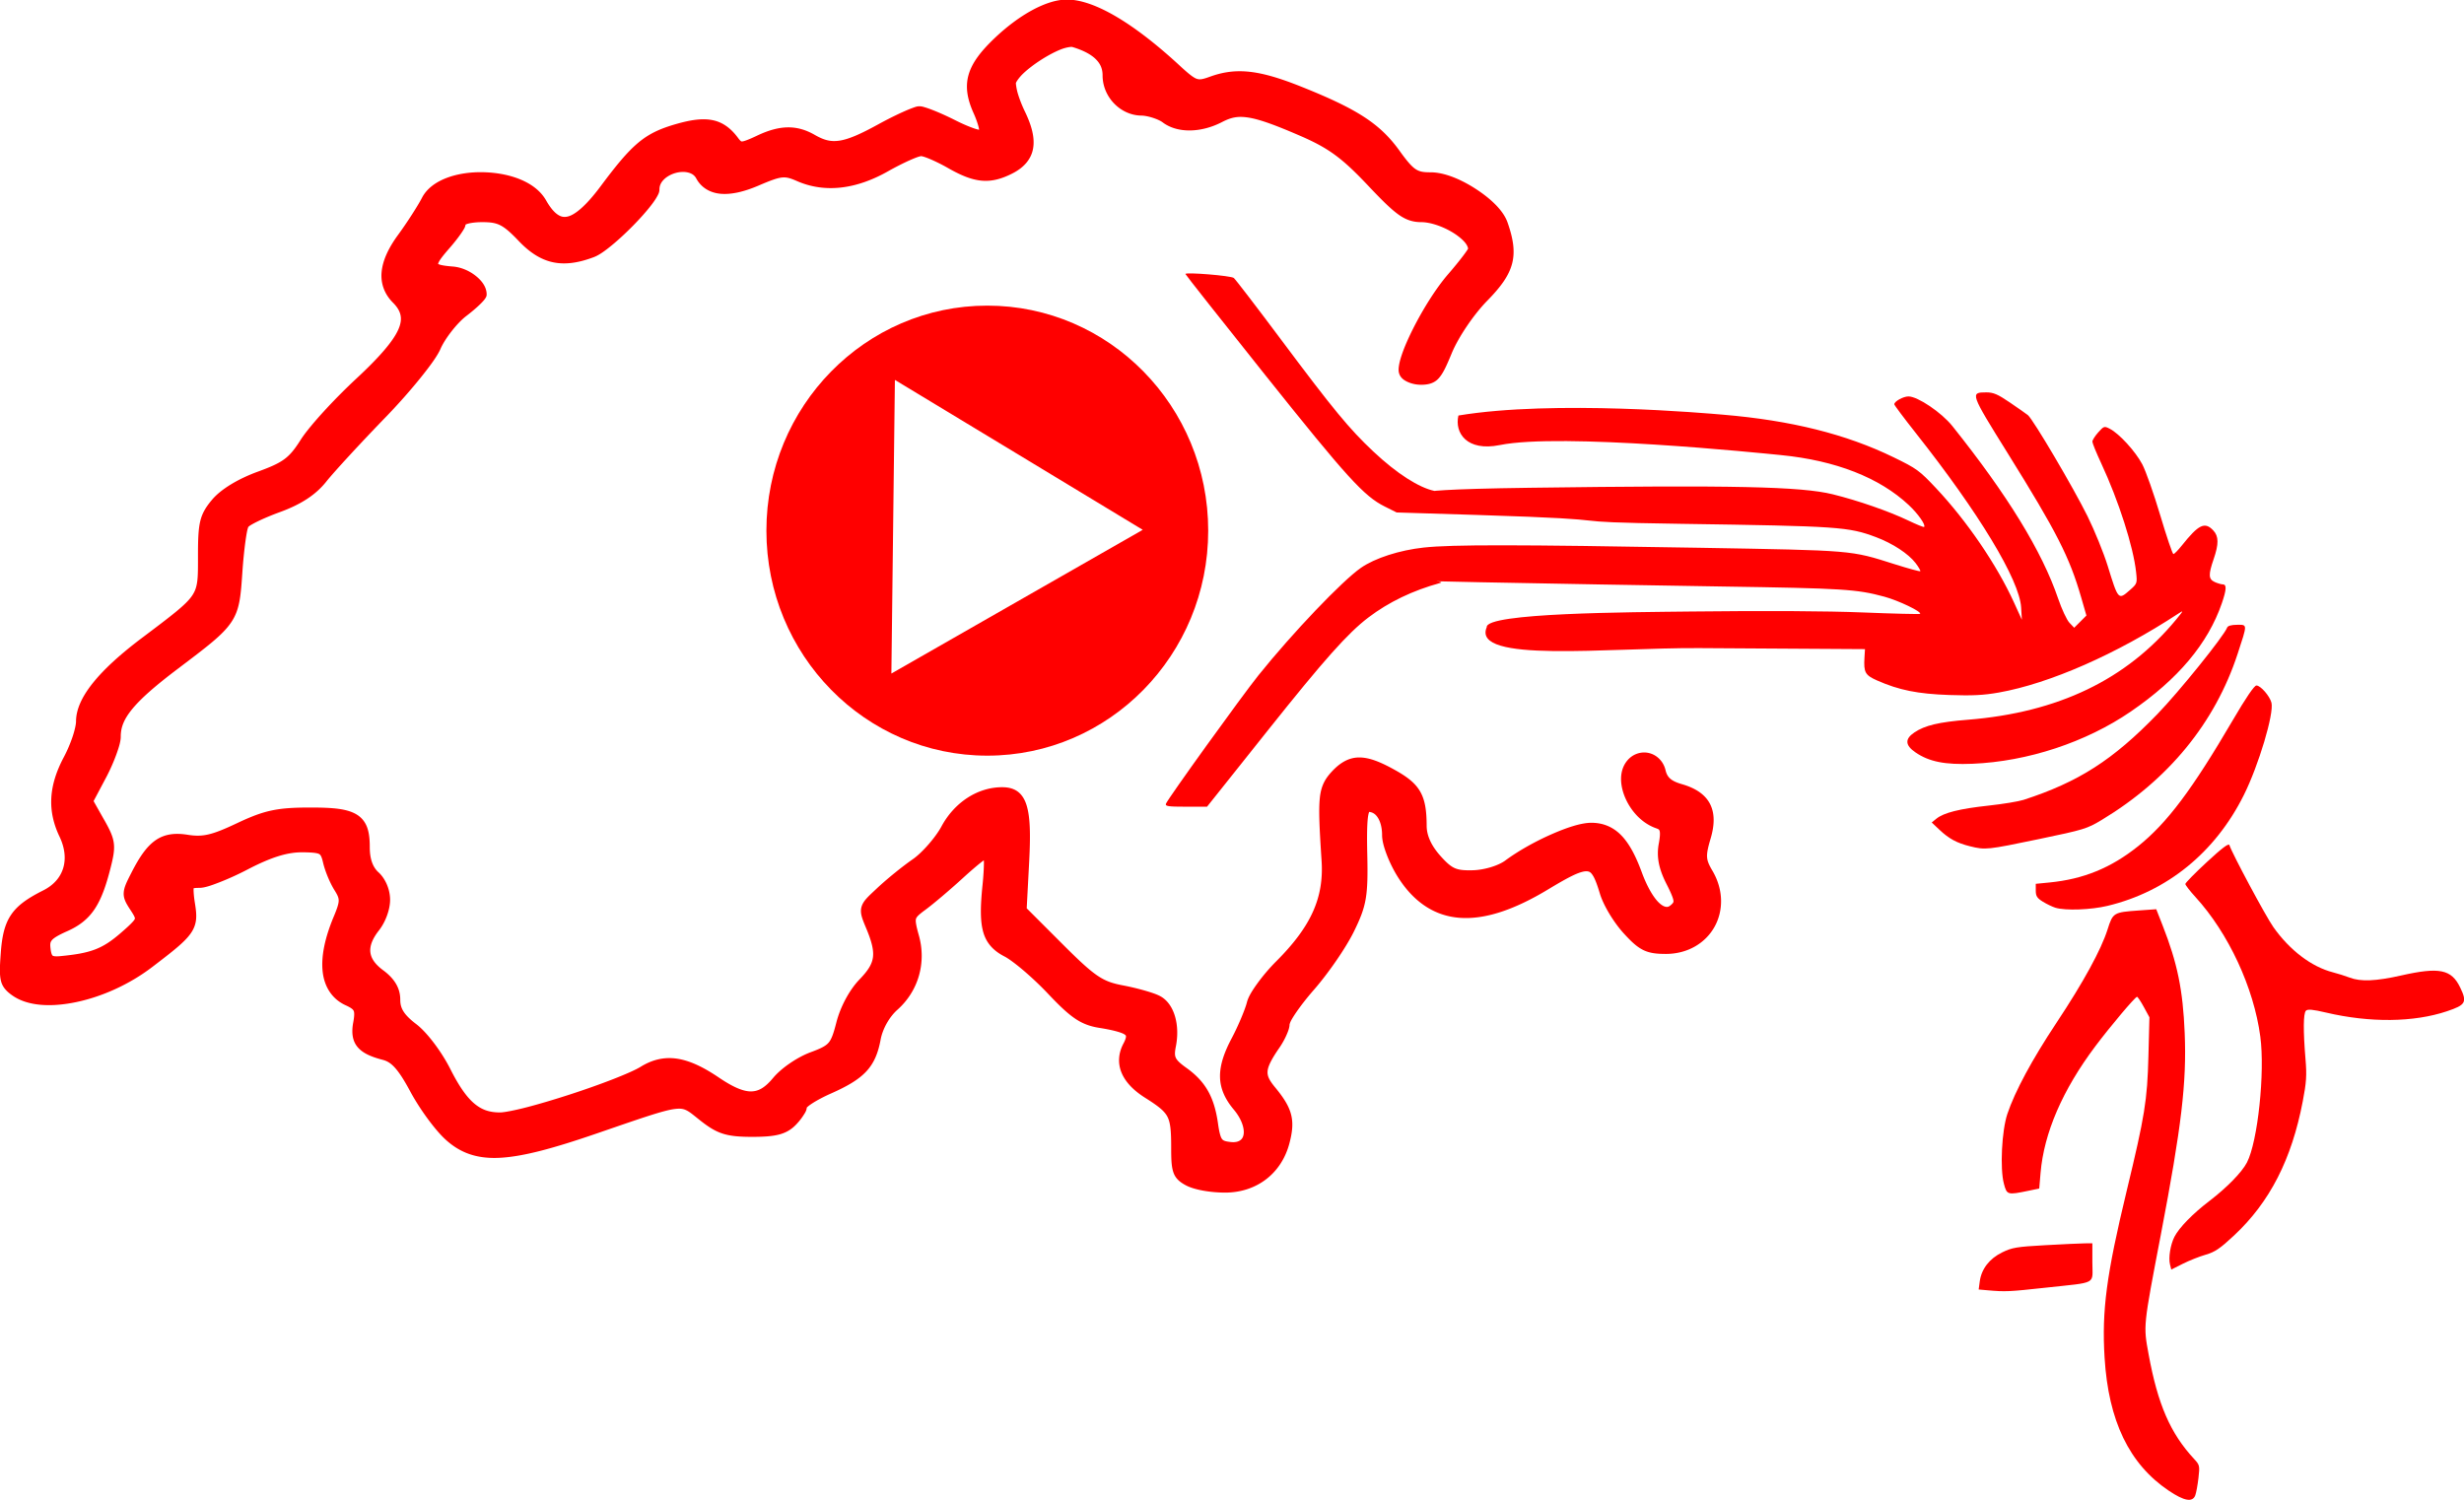
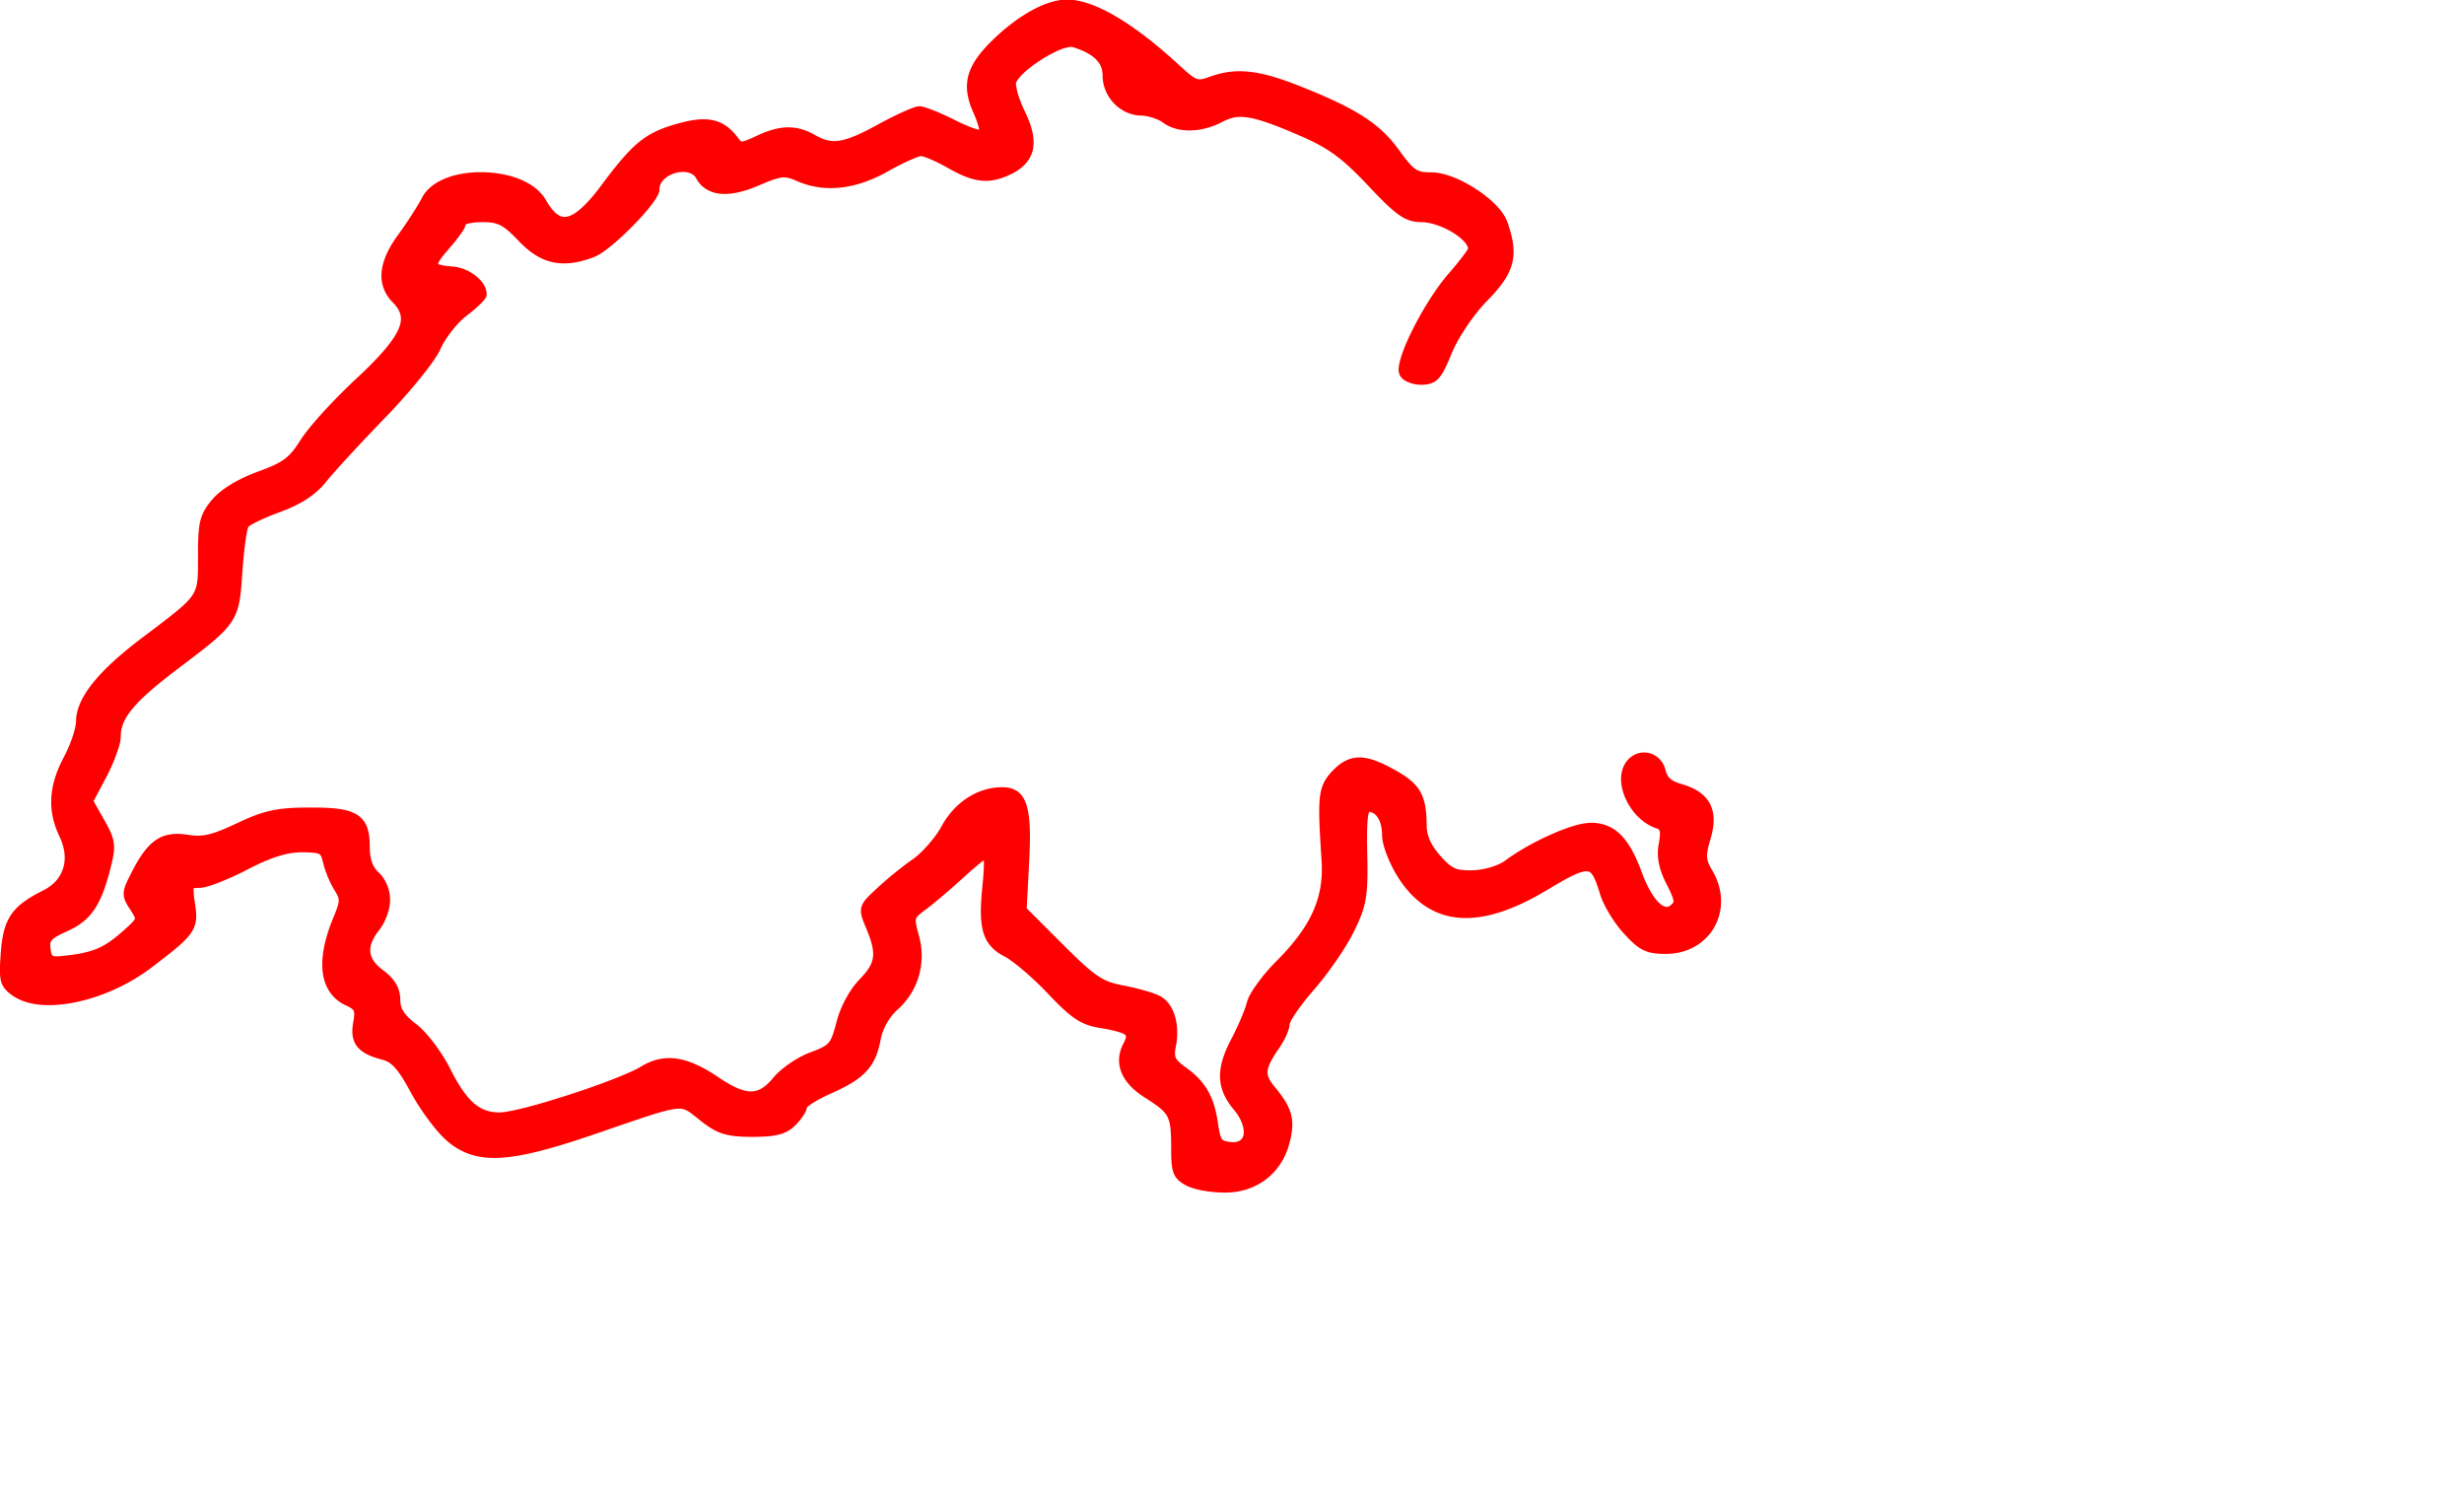
<svg xmlns="http://www.w3.org/2000/svg" width="1229.1" height="748.19" version="1.0">
  <g fill="#f00">
-     <path d="m1081.8 743.61c-19.706-13.292-30.064-34.783-31.987-66.369-1.433-23.538 0.92-41.277 11.044-83.252 9.042-37.487 10.251-44.99 10.827-67.199l0.501-19.308-2.798-5.141c-1.539-2.828-3.066-5.112-3.394-5.076-1.016 0.112-13.343 14.737-20.833 24.716-16.332 21.76-25.602 43.224-27.29 63.192l-0.653 7.726-5.27 1.094c-10.617 2.204-10.871 2.132-12.368-3.532-2.001-7.568-1.056-26.472 1.738-34.784 3.79-11.273 12.295-27.063 24.453-45.394 13.496-20.35 22.296-36.422 25.535-46.641 2.652-8.364 2.971-8.558 15.552-9.451l8.732-0.62 3.122 7.951c7.435 18.936 10.172 32.252 11.062 53.825 1.017 24.647-1.583 46.649-11.854 100.32-8.902 46.517-8.793 45.454-6.147 59.921 4.57 24.985 10.854 39.458 22.644 52.154 2.841 3.06 2.929 3.439 2.22 9.578-0.406 3.516-1.125 7.413-1.597 8.661-1.351 3.57-5.546 2.818-13.239-2.37zm-90.382-99.953-4.409-0.392 0.542-4.041c0.832-6.2 4.816-11.354 11.185-14.471 4.941-2.417 7.237-2.801 21.476-3.59 8.769-0.486 17.646-0.9 19.725-0.921l3.781-0.038v9.559c0 11.299 2.893 9.732-23.254 12.592-18.386 2.011-20.178 2.091-29.046 1.302zm91.016-12.91c-0.834-3.322 0.235-9.928 2.232-13.789 2.39-4.622 9.146-11.533 17.53-17.932 8.64-6.595 16.138-14.29 18.642-19.131 5.39-10.423 9.041-44.896 6.652-62.814-3.253-24.407-15.884-51.579-32.354-69.599-2.772-3.033-5.039-5.961-5.039-6.508 0-0.547 4.839-5.474 10.753-10.949 7.581-7.018 10.895-9.508 11.234-8.442 1.334 4.197 18.16 35.586 21.94 40.928 8.178 11.56 19.032 19.8 29.692 22.539 2.486 0.639 6.231 1.819 8.321 2.623 5.503 2.115 13.06 1.804 25.746-1.06 18.979-4.284 25.021-3.067 29.371 5.919 3.607 7.451 2.884 8.766-6.562 11.935-16.564 5.557-38.39 5.797-60.265 0.663-6.739-1.582-9.202-1.809-10.082-0.93-1.323 1.321-1.394 10.011-0.199 24.255 0.67 7.991 0.44 11.471-1.387 20.999-5.554 28.963-16.406 50.159-34.208 66.815-7.022 6.57-9.575 8.303-14.189 9.632-3.094 0.891-8.226 2.925-11.403 4.52l-5.777 2.899zm-57.102-177.91c-1.517-0.457-4.353-1.816-6.301-3.02-2.907-1.797-3.543-2.794-3.543-5.556v-3.366l6.806-0.666c17.001-1.664 30.728-7.279 44.25-18.097 14.424-11.541 26.918-28.176 47.248-62.909 6.543-11.179 10.67-17.238 11.757-17.26 2.038-0.042 6.667 5.26 7.505 8.596 1.349 5.375-6.398 31.261-13.792 46.084-14.282 28.633-38.258 48.118-67.98 55.249-8.27 1.984-20.962 2.447-25.948 0.946zm-42.612-30.66c-6.569-1.623-10.519-3.753-15.268-8.232l-3.87-3.65 2.36-1.911c3.653-2.958 11.545-4.94 25.853-6.491 7.209-0.782 15.149-2.084 17.644-2.894 27.424-8.905 44.524-19.866 66.69-42.745 10.848-11.196 33.176-38.89 34.829-43.198 0.335-0.873 2.15-1.375 4.976-1.375 5.201 0 5.193-0.6 0.21 14.586-11.25 34.289-34.464 62.668-67.629 82.677-7.458 4.499-8.87 4.931-31.653 9.68-25.636 5.343-26.524 5.436-34.142 3.553zm-138.63-117.13c36.475-0.422 67.088-0.251 85.107 0.473 15.478 0.623 28.338 0.936 28.577 0.698 1.004-1.004-10.784-6.667-17.834-8.568-13.881-3.744-20.243-4.141-81.231-5.078-33.272-0.511-87.262-1.461-119.98-2.112-90.38-1.797-12.623-1.769-20.368 0.358-13.684 3.759-25.653 9.519-35.792 17.224-10.244 7.785-22.056 21.049-50.155 56.322l-30.319 38.061h-10.535c-8.892 0-10.445-0.233-9.961-1.494 0.971-2.532 37.966-53.886 46.196-64.127 16.944-21.085 41.698-47.043 51.061-53.543 6.968-4.838 19.285-8.814 31.321-10.112 14.334-1.545 46.179-1.489 137.44 0.106 77.425 1.353 75.303 1.175 97.393 8.173 6.841 2.167 12.63 3.748 12.864 3.514 0.234-0.234-0.811-2.048-2.324-4.03-3.557-4.664-11.46-9.852-19.723-12.948-13.802-5.172-18.481-5.492-97.284-6.657-71.06-1.05-17.025-1.804-102.04-4.436l-39.825-1.233-5.912-2.948c-10.413-5.193-18.736-14.35-59.799-65.792-21.807-27.32-39.65-49.916-39.65-50.214 0-1.015 22.68 0.835 24.119 1.968 0.789 0.621 11.382 14.437 23.541 30.704 26.186 35.033 34.006 44.517 46.051 55.856 11.929 11.229 22.931 18.083 30.381 19.651 14.356 3.021-39.425-0.362 47.848-1.546 101.18-1.372 135.09-0.642 150.9 3.245 12.621 3.104 28.12 8.486 37.806 13.128 4.088 1.959 7.609 3.385 7.825 3.17 0.941-0.941-3.007-6.565-7.67-10.927-14.627-13.682-36.411-22.205-63.67-24.913-10.921-1.085-109.74-11.199-140.34-5.004-16.398 3.32-22.649-6.053-20.627-14.737 47.823-7.951 124.6-1.043 131.88-0.428 34.131 2.885 61.444 9.703 85.223 21.273 11.53 5.61 12.815 6.543 21.038 15.276 15.471 16.43 30.451 38.388 39.019 57.192l3.905 8.57-0.365-6.144c-0.814-13.702-20.992-47.104-52.575-87.034-5.885-7.44-10.699-13.879-10.699-14.31 0-1.45 4.46-3.922 7.076-3.922 4.605 0 16.482 8.017 21.88 14.769 27.54 34.452 44.745 62.512 52.764 86.054 1.794 5.268 4.332 10.703 5.639 12.078l2.377 2.499 6.1-6.1-2.608-9.028c-5.825-20.161-12.179-32.627-36.672-71.952-18.689-30.005-18.805-30.338-10.642-30.338 3.534 0 5.687 0.924 11.723 5.031 4.067 2.767 8.114 5.603 8.994 6.301 2.577 2.046 22.771 36.288 29.776 50.491 3.54 7.177 8.064 18.321 10.052 24.764 5.271 17.078 5.289 17.098 11.026 12.06 3.671-3.224 3.733-3.398 3.147-8.874-1.368-12.773-8.709-35.697-17.412-54.381-2.427-5.21-4.413-10.081-4.413-10.823 0-0.742 1.314-2.82 2.919-4.617 2.811-3.146 3.027-3.212 5.797-1.78 4.688 2.422 12.727 11.21 16.154 17.659 1.756 3.305 5.792 14.743 8.968 25.418 3.176 10.675 6.137 19.408 6.58 19.408s2.306-1.883 4.139-4.185c8.461-10.622 11.529-12.101 15.761-7.596 2.737 2.913 2.784 6.723 0.176 14.302-2.695 7.832-2.59 10.002 0.551 11.433 1.413 0.644 3.227 1.17 4.033 1.17 1.981 0 1.842 2.62-0.499 9.424-6.925 20.128-21.857 37.886-45.423 54.02-22.386 15.326-51.432 24.906-78.977 26.048-13.664 0.567-21.613-1.019-28.4-5.666-5.215-3.57-5.401-6.702-0.593-9.943 5.253-3.54 12.195-5.193 26.69-6.357 45.013-3.614 79.077-19.971 103.8-49.846 3.881-4.689 3.968-4.919 1.17-3.083-30.705 20.147-64.161 34.857-89.508 39.354-7.604 1.349-13.251 1.632-24.702 1.235-15.728-0.544-25.118-2.433-35.986-7.24-6.01-2.658-6.777-4.035-6.336-11.381l0.256-4.267-82.675-0.508c-45.471-0.28-113.77 7.673-106-10.443-0.591-7.184 71.138-7.459 102.47-7.821z" />
-     <path d="m492.49 152.46c-60.851 0-110.19 50.252-110.19 112.25s49.337 112.25 110.19 112.25 110.19-50.252 110.19-112.25-49.337-112.25-110.19-112.25zm-46.094 37.062 61.812 37.375 61.812 37.406-125.38 71.688 0.875-73.25z" />
    <path transform="matrix(2.535 0 0 2.535 -272.07 -1350.2)" d="m317.32 532.54c-4.078-0.038-9.583 3.091-14.383 7.689-2.69 2.577-4.364 4.786-5.029 7.148-0.666 2.362-0.241 4.771 0.988 7.498 0.47 1.041 0.826 2.062 1.012 2.82 0.05 0.203 0.055 0.313 0.08 0.469-0.253-0.058-0.504-0.112-0.875-0.236-1.019-0.342-2.385-0.919-3.799-1.635-1.472-0.745-2.963-1.417-4.199-1.91-0.618-0.247-1.173-0.449-1.641-0.594s-0.8-0.25-1.225-0.25c-0.5 0-0.83 0.14-1.355 0.33-0.526 0.19-1.161 0.454-1.881 0.777-1.439 0.647-3.207 1.53-4.979 2.504-3.433 1.887-5.729 2.879-7.502 3.147s-3.078-0.098-4.898-1.139c-3.542-2.025-6.904-1.956-11.398 0.188-1.627 0.776-2.548 1.099-2.869 1.109-0.16 5e-3 -0.166-1e-3 -0.27-0.076-0.104-0.075-0.285-0.269-0.527-0.598-1.376-1.867-2.962-3.083-4.975-3.502-2.013-0.419-4.345-0.087-7.379 0.795-2.967 0.863-5.144 1.828-7.311 3.643s-4.311 4.426-7.441 8.623c-2.766 3.708-4.981 5.584-6.471 5.904-0.745 0.16-1.325 0.035-2.012-0.453-0.687-0.488-1.437-1.392-2.197-2.732-2.117-3.733-7.307-5.428-12.348-5.545-2.52-0.058-5.028 0.295-7.172 1.103-2.144 0.809-3.958 2.089-4.912 3.943-0.783 1.523-2.932 4.872-4.676 7.254-1.931 2.638-3.05 5.068-3.26 7.34-0.21 2.272 0.569 4.364 2.225 6.019 0.854 0.854 1.327 1.648 1.498 2.467 0.171 0.819 0.059 1.719-0.449 2.861-1.017 2.285-3.686 5.39-8.242 9.623-4.46 4.144-9.284 9.408-10.961 12.053-2.277 3.591-3.424 4.437-8.422 6.26-3.822 1.394-7.241 3.42-9.006 5.518-1.156 1.374-1.914 2.541-2.311 4.16s-0.465 3.62-0.465 6.889c0 2.138 0.014 3.691-0.129 4.893-0.143 1.201-0.414 2.035-1.023 2.939-1.219 1.809-4.01 3.909-9.832 8.291-4.296 3.233-7.511 6.167-9.684 8.879-2.173 2.712-3.332 5.23-3.332 7.623 0 0.52-0.251 1.71-0.688 3.004-0.437 1.294-1.047 2.737-1.707 3.978-2.996 5.634-3.288 10.535-0.861 15.625 1.094 2.294 1.279 4.432 0.725 6.238-0.555 1.807-1.847 3.328-3.939 4.379-3.001 1.508-5.004 2.869-6.301 4.781s-1.8 4.257-2.039 7.555c-0.193 2.666-0.272 4.226 0.049 5.49 0.32 1.264 1.143 2.075 2.24 2.844 3.02 2.116 7.641 2.339 12.625 1.287s10.367-3.436 14.908-6.902c4.17-3.184 6.412-4.926 7.621-6.695 0.605-0.884 0.92-1.802 0.998-2.764 0.078-0.962-0.052-1.951-0.244-3.15-0.295-1.843-0.266-2.828-0.24-2.887 0.013-0.029-0.099 0.042 0.049 2e-3 0.148-0.04 0.519-0.07 1.051-0.07 1.015 0 2.283-0.441 3.961-1.09 1.678-0.649 3.64-1.533 5.518-2.512 4.649-2.423 7.82-3.398 10.709-3.398 1.974 0 3.005 0.128 3.381 0.332 0.188 0.102 0.275 0.191 0.404 0.445 0.129 0.254 0.26 0.676 0.398 1.273 0.387 1.668 1.339 3.962 2.238 5.4 0.63 1.007 0.838 1.491 0.83 2.09-8e-3 0.599-0.293 1.494-0.959 3.082-1.778 4.24-2.533 7.912-2.188 10.922 0.346 3.01 1.909 5.371 4.519 6.561 1.062 0.484 1.439 0.792 1.58 1.102 0.141 0.309 0.155 0.969-0.092 2.287-0.358 1.909-0.192 3.551 0.822 4.789 1.014 1.238 2.66 1.954 4.994 2.562 0.883 0.23 1.588 0.654 2.436 1.6 0.847 0.946 1.792 2.421 2.965 4.609 1.806 3.371 4.813 7.514 6.936 9.459 2.799 2.565 6.034 3.825 10.588 3.609s10.467-1.801 19.096-4.766c8.992-3.09 13.231-4.583 15.494-4.85 1.131-0.133 1.702-0.012 2.35 0.326 0.648 0.338 1.391 0.979 2.522 1.877 3.378 2.684 5.186 3.289 10.279 3.289 2.295 0 3.939-0.109 5.279-0.449 1.34-0.34 2.369-0.949 3.234-1.814 0.597-0.597 1.127-1.255 1.529-1.871s0.734-1.074 0.734-1.83c0 0.234-0.071 0.28-0.059 0.262 0.013-0.018 0.077-0.094 0.18-0.188 0.204-0.187 0.557-0.452 1.006-0.74 0.897-0.576 2.179-1.261 3.586-1.885 3.258-1.445 5.46-2.723 6.998-4.373s2.324-3.637 2.805-6.225c0.398-2.142 1.714-4.477 3.307-5.896 4.152-3.7 5.745-9.286 4.205-14.701-0.527-1.852-0.668-2.748-0.551-3.172 0.117-0.424 0.566-0.855 1.842-1.791 1.58-1.159 4.875-3.956 7.451-6.312 1.265-1.157 2.489-2.21 3.43-2.963 0.255-0.204 0.42-0.319 0.627-0.475 4e-3 0.153 0.02 0.222 0.019 0.4-1e-3 1.113-0.091 2.695-0.27 4.436-0.438 4.279-0.486 7.163 0.164 9.379s2.101 3.662 4.197 4.734c0.73 0.373 2.171 1.428 3.732 2.76 1.561 1.331 3.285 2.953 4.771 4.525 2.235 2.365 3.838 3.894 5.369 4.928 1.531 1.034 2.997 1.538 4.74 1.812 2.932 0.462 4.591 0.98 5.039 1.346 0.224 0.183 0.219 0.194 0.207 0.424-0.012 0.23-0.159 0.694-0.494 1.32-1.008 1.883-1.133 3.91-0.365 5.75 0.768 1.84 2.351 3.479 4.615 4.908 2.544 1.606 3.771 2.543 4.389 3.709 0.617 1.166 0.754 2.83 0.754 6.027 0 2.424 0.043 3.889 0.479 5.068 0.436 1.179 1.348 1.888 2.514 2.484 1.706 0.874 4.863 1.373 7.564 1.381 6.183 0.019 11.092-3.686 12.686-9.605 0.6-2.229 0.799-4.004 0.355-5.746-0.444-1.742-1.487-3.349-3.156-5.375-1.166-1.415-1.556-2.229-1.465-3.209 0.091-0.98 0.798-2.373 2.324-4.578 0.542-0.784 1.025-1.66 1.385-2.475 0.359-0.815 0.619-1.507 0.619-2.227 0 0.188 0.058-0.199 0.287-0.629 0.229-0.43 0.581-0.997 1.022-1.639 0.88-1.284 2.115-2.873 3.469-4.42 2.82-3.223 6.302-8.262 7.881-11.477 2.483-5.056 2.811-6.943 2.623-15.262-0.077-3.424-0.042-5.723 0.115-7.08 0.073-0.628 0.181-1.001 0.258-1.191 0.654 0.066 1.206 0.378 1.67 1.076 0.517 0.778 0.871 1.986 0.871 3.465 0 1.095 0.366 2.428 0.928 3.898 0.562 1.47 1.333 3.04 2.213 4.428 3.079 4.855 7.153 7.598 12.111 7.971 4.958 0.373 10.694-1.533 17.365-5.555 2.16-1.302 3.833-2.264 5.111-2.859 1.278-0.596 2.146-0.791 2.639-0.736 0.492 0.055 0.764 0.244 1.178 0.934 0.413 0.69 0.833 1.85 1.307 3.43 0.701 2.34 2.735 5.704 4.729 7.881 1.472 1.607 2.553 2.629 3.818 3.248 1.265 0.619 2.614 0.764 4.441 0.764 4.346 0 7.818-2.173 9.578-5.33 1.76-3.157 1.807-7.282-0.426-11.062-0.698-1.182-0.989-1.871-1.039-2.676-0.05-0.805 0.161-1.848 0.688-3.606 0.808-2.697 0.845-5.007-0.123-6.865s-2.87-3.103-5.492-3.856c-2.129-0.61-2.913-1.331-3.244-2.744-0.413-1.763-1.702-2.991-3.193-3.373-1.492-0.382-3.203 0.091-4.348 1.471-1.652 1.99-1.471 4.892-0.344 7.441 1.127 2.549 3.244 4.886 5.984 5.859 0.592 0.21 0.653 0.269 0.744 0.59 0.092 0.321 0.075 1.112-0.172 2.426-0.49 2.609 3e-3 5.005 1.522 7.982 0.895 1.754 1.307 2.788 1.355 3.246 0.024 0.229 2e-3 0.29-0.06 0.402-0.062 0.112-0.216 0.289-0.506 0.529-0.358 0.297-0.609 0.352-0.955 0.291-0.346-0.061-0.822-0.308-1.357-0.828-1.07-1.041-2.3-3.108-3.359-5.986-1.219-3.314-2.5-5.709-4.106-7.326-1.605-1.617-3.572-2.391-5.803-2.391-2.007 0-4.848 0.937-7.955 2.311-3.107 1.374-6.405 3.207-8.988 5.117-1.36 1.006-4.111 1.856-6.393 1.916-1.718 0.045-2.715-0.054-3.547-0.422-0.832-0.368-1.623-1.062-2.82-2.402-1.826-2.044-2.699-4.037-2.707-5.902-0.012-2.917-0.281-4.989-1.246-6.707-0.965-1.718-2.562-2.937-4.936-4.264-2.904-1.623-5.09-2.506-7.106-2.5-2.015 6e-3 -3.708 1.002-5.305 2.701-1.309 1.393-2.154 2.75-2.42 5.191-0.266 2.442-0.085 6.012 0.334 12.422 0.474 7.263-2.027 12.904-8.926 19.803-1.367 1.367-2.676 2.92-3.709 4.35-1.033 1.429-1.792 2.659-2.059 3.727-0.339 1.359-1.732 4.686-2.984 7.047-1.549 2.92-2.355 5.363-2.305 7.658 0.051 2.296 0.998 4.361 2.693 6.375 1.617 1.922 2.143 3.81 1.943 4.924-0.1 0.557-0.332 0.916-0.713 1.168-0.381 0.252-0.969 0.407-1.844 0.307-1.098-0.127-1.441-0.262-1.703-0.611s-0.523-1.237-0.758-2.928c-0.734-5.294-2.46-8.363-6.275-11.08-1.202-0.856-1.789-1.433-2.023-1.92s-0.251-1.05-0.021-2.199c0.427-2.134 0.361-4.206-0.15-5.963-0.511-1.757-1.483-3.233-2.934-4.01-0.688-0.368-1.74-0.721-3.031-1.092-1.291-0.371-2.785-0.732-4.195-1-2.138-0.405-3.448-0.822-5.094-1.93-1.646-1.107-3.63-2.954-6.842-6.166l-7.092-7.09 0.479-9.068c0.285-5.442 0.222-8.936-0.529-11.285-0.376-1.174-0.963-2.092-1.803-2.678-0.84-0.585-1.861-0.799-2.975-0.799-4.848 0-9.412 3.002-11.951 7.725-1.161 2.16-3.833 5.2-5.623 6.436-2.057 1.42-5.197 3.971-7.107 5.773-1.688 1.593-2.678 2.416-3.016 3.674-0.169 0.629-0.097 1.275 0.09 1.928 0.187 0.653 0.485 1.357 0.869 2.277 1.089 2.606 1.494 4.308 1.303 5.684-0.192 1.376-0.975 2.614-2.65 4.342-1.967 2.029-3.764 5.398-4.539 8.435-0.565 2.214-0.951 3.321-1.537 4-0.586 0.679-1.535 1.142-3.525 1.877-2.623 0.969-5.767 3.115-7.381 5.049-1.567 1.877-2.826 2.647-4.346 2.662-1.52 0.015-3.52-0.822-6.299-2.705-3.111-2.108-5.772-3.369-8.293-3.74s-4.871 0.201-7.125 1.594c-1.954 1.208-8.071 3.558-14.033 5.49-2.981 0.966-5.95 1.85-8.408 2.486-2.458 0.637-4.483 1.014-5.24 1.014-2.063 0-3.587-0.496-5.1-1.783-1.513-1.287-2.999-3.435-4.658-6.721-1.692-3.352-4.534-7.201-6.727-8.873-1.242-0.947-2.034-1.745-2.5-2.484-0.466-0.739-0.645-1.42-0.645-2.33 0-2.274-1.128-4.133-3.365-5.787-1.637-1.21-2.389-2.369-2.519-3.559s0.358-2.589 1.691-4.283c1.269-1.614 2.193-4.077 2.193-6.027 0-1.979-0.887-4.142-2.297-5.418-1.09-0.987-1.703-2.584-1.703-4.926 0-1.484-0.112-2.722-0.48-3.793-0.368-1.071-1.035-1.966-1.992-2.574-1.914-1.216-4.744-1.442-9.273-1.441-6.498 6.6e-4 -9.014 0.544-14.387 3.086-5.022 2.376-6.744 2.751-9.752 2.269-2.432-0.389-4.491-0.145-6.254 1.076-1.763 1.221-3.175 3.28-4.754 6.373-0.929 1.82-1.478 2.876-1.529 4.021-0.052 1.145 0.489 2.057 1.297 3.289 0.413 0.631 0.698 1.091 0.816 1.377s0.111 0.319 0.053 0.475c-0.116 0.31-0.981 1.211-2.889 2.844-3.528 3.02-5.771 3.875-11.842 4.443-0.932 0.087-1.307-0.019-1.422-0.111-0.115-0.092-0.3-0.433-0.41-1.377-0.112-0.959-0.056-1.286 0.311-1.707 0.367-0.421 1.272-0.97 2.938-1.705 2.297-1.013 4.044-2.317 5.381-4.293 1.337-1.976 2.274-4.566 3.193-8.219 0.528-2.096 0.806-3.46 0.623-4.85-0.182-1.389-0.804-2.639-1.867-4.531a0.902 0.902 0 0 0-2e-3 -2e-3l-2.102-3.727 2.519-4.752a0.902 0.902 0 0 0 2e-3 -4e-3c0.77-1.47 1.463-3.061 1.971-4.469s0.852-2.553 0.852-3.481c0-1.77 0.581-3.365 2.275-5.432 1.694-2.067 4.51-4.535 8.805-7.787 5.923-4.484 8.942-6.724 10.648-9.25s1.879-5.137 2.207-9.906c0.154-2.238 0.375-4.399 0.604-6.061 0.114-0.831 0.232-1.538 0.34-2.055 0.107-0.517 0.3-0.931 0.197-0.771-0.097 0.151 0.115-0.104 0.461-0.318 0.345-0.214 0.836-0.479 1.42-0.764 1.169-0.569 2.714-1.221 4.324-1.809 4.218-1.538 7.104-3.418 9.18-6.037 1.467-1.85 6.788-7.627 11.66-12.652 2.462-2.54 4.892-5.296 6.838-7.711 1.946-2.414 3.387-4.404 3.967-5.746 0.862-1.996 3.256-5.075 5.062-6.453 1.022-0.78 1.957-1.574 2.656-2.248 0.35-0.337 0.639-0.64 0.865-0.92 0.113-0.14 0.21-0.272 0.297-0.424 0.086-0.151 0.193-0.305 0.193-0.656 0-1.457-0.953-2.714-2.189-3.686-1.237-0.972-2.833-1.677-4.486-1.807-1.136-0.089-1.981-0.207-2.471-0.348-0.231-0.067-0.359-0.136-0.416-0.174 0.017 0.042 5e-3 -0.183 0.34-0.707 0.352-0.55 0.977-1.323 1.842-2.309 0.882-1.004 1.686-2.023 2.285-2.881 0.3-0.429 0.548-0.815 0.734-1.158 0.117-0.214 0.159-0.458 0.227-0.68 0.084-0.047 0.315-0.14 0.627-0.215 0.629-0.152 1.585-0.26 2.637-0.26 1.651 0 2.617 0.14 3.586 0.635 0.969 0.494 2.017 1.416 3.603 3.084 2.13 2.239 4.298 3.657 6.729 4.174 2.431 0.517 5.048 0.124 8.057-1.014 1.02-0.386 2.182-1.225 3.518-2.322 1.336-1.097 2.794-2.451 4.154-3.832 1.36-1.381 2.619-2.788 3.559-4.004 0.47-0.608 0.86-1.165 1.148-1.672 0.289-0.507 0.518-0.921 0.518-1.514 0-0.727 0.31-1.361 0.873-1.926 0.563-0.565 1.381-1.024 2.25-1.273 0.869-0.249 1.784-0.286 2.518-0.102s1.269 0.547 1.6 1.164c0.953 1.781 2.688 2.836 4.803 3.019s4.623-0.395 7.537-1.648c2.276-0.979 3.575-1.454 4.51-1.551 0.934-0.097 1.624 0.109 2.99 0.705 5.408 2.358 11.523 1.664 17.867-1.916 1.501-0.847 3.03-1.618 4.262-2.17 0.616-0.276 1.159-0.497 1.574-0.643 0.415-0.146 0.767-0.195 0.689-0.195-0.019 0 0.266 0.038 0.615 0.15 0.349 0.112 0.797 0.283 1.299 0.498 1.003 0.43 2.223 1.035 3.389 1.701 2.572 1.47 4.645 2.319 6.68 2.49s3.955-0.37 6.088-1.473c2.18-1.127 3.6-2.753 3.973-4.832 0.372-2.079-0.232-4.461-1.605-7.299-0.578-1.193-1.069-2.467-1.387-3.527-0.317-1.06-0.393-2.022-0.385-2.062 0.046-0.235 0.593-1.101 1.512-1.963 0.919-0.862 2.159-1.801 3.459-2.633 1.3-0.832 2.665-1.56 3.812-2.019 1.147-0.46 2.128-0.555 2.293-0.506 2.147 0.638 3.67 1.453 4.615 2.377 0.946 0.924 1.365 1.927 1.365 3.227 0 4.223 3.49 7.854 7.643 7.902 1.254 0.015 3.347 0.708 4.152 1.316 2.938 2.222 7.611 2.076 11.709-0.043 1.767-0.914 3.089-1.228 5.285-0.867 2.196 0.36 5.248 1.479 10.037 3.551 5.66 2.448 8.273 4.371 13.42 9.822 2.747 2.909 4.519 4.663 6.049 5.744 1.529 1.081 2.894 1.445 4.389 1.445 1.813 0 4.256 0.848 6.16 2.004 0.952 0.578 1.774 1.229 2.326 1.84 0.52 0.575 0.72 1.071 0.752 1.375-0.037 0.065-0.068 0.123-0.133 0.225-0.189 0.294-0.485 0.71-0.854 1.197-0.737 0.974-1.768 2.245-2.902 3.555-2.444 2.822-5.038 6.998-6.951 10.797-0.956 1.899-1.738 3.698-2.238 5.205-0.25 0.753-0.431 1.434-0.523 2.039-0.092 0.605-0.127 1.134 0.084 1.684 0.303 0.788 0.971 1.239 1.721 1.566 0.75 0.328 1.635 0.514 2.559 0.514 1.337 0 2.527-0.264 3.426-1.244 0.899-0.981 1.552-2.45 2.596-4.969 1.298-3.131 4.281-7.565 6.998-10.34 2.632-2.688 4.242-4.866 4.873-7.275 0.631-2.409 0.223-4.911-0.885-8.09-0.838-2.403-3.339-4.723-6.236-6.606-2.897-1.882-6.178-3.281-8.896-3.281-1.476 0-2.211-0.122-2.998-0.65-0.787-0.528-1.698-1.595-3.113-3.566-3.832-5.335-8.293-8.222-19.398-12.656-8.256-3.297-12.765-3.812-17.922-1.947-1.395 0.504-1.964 0.628-2.596 0.418-0.632-0.21-1.568-0.941-3.234-2.482-8.867-8.202-16.715-13.063-22.262-13.115z" />
  </g>
</svg>